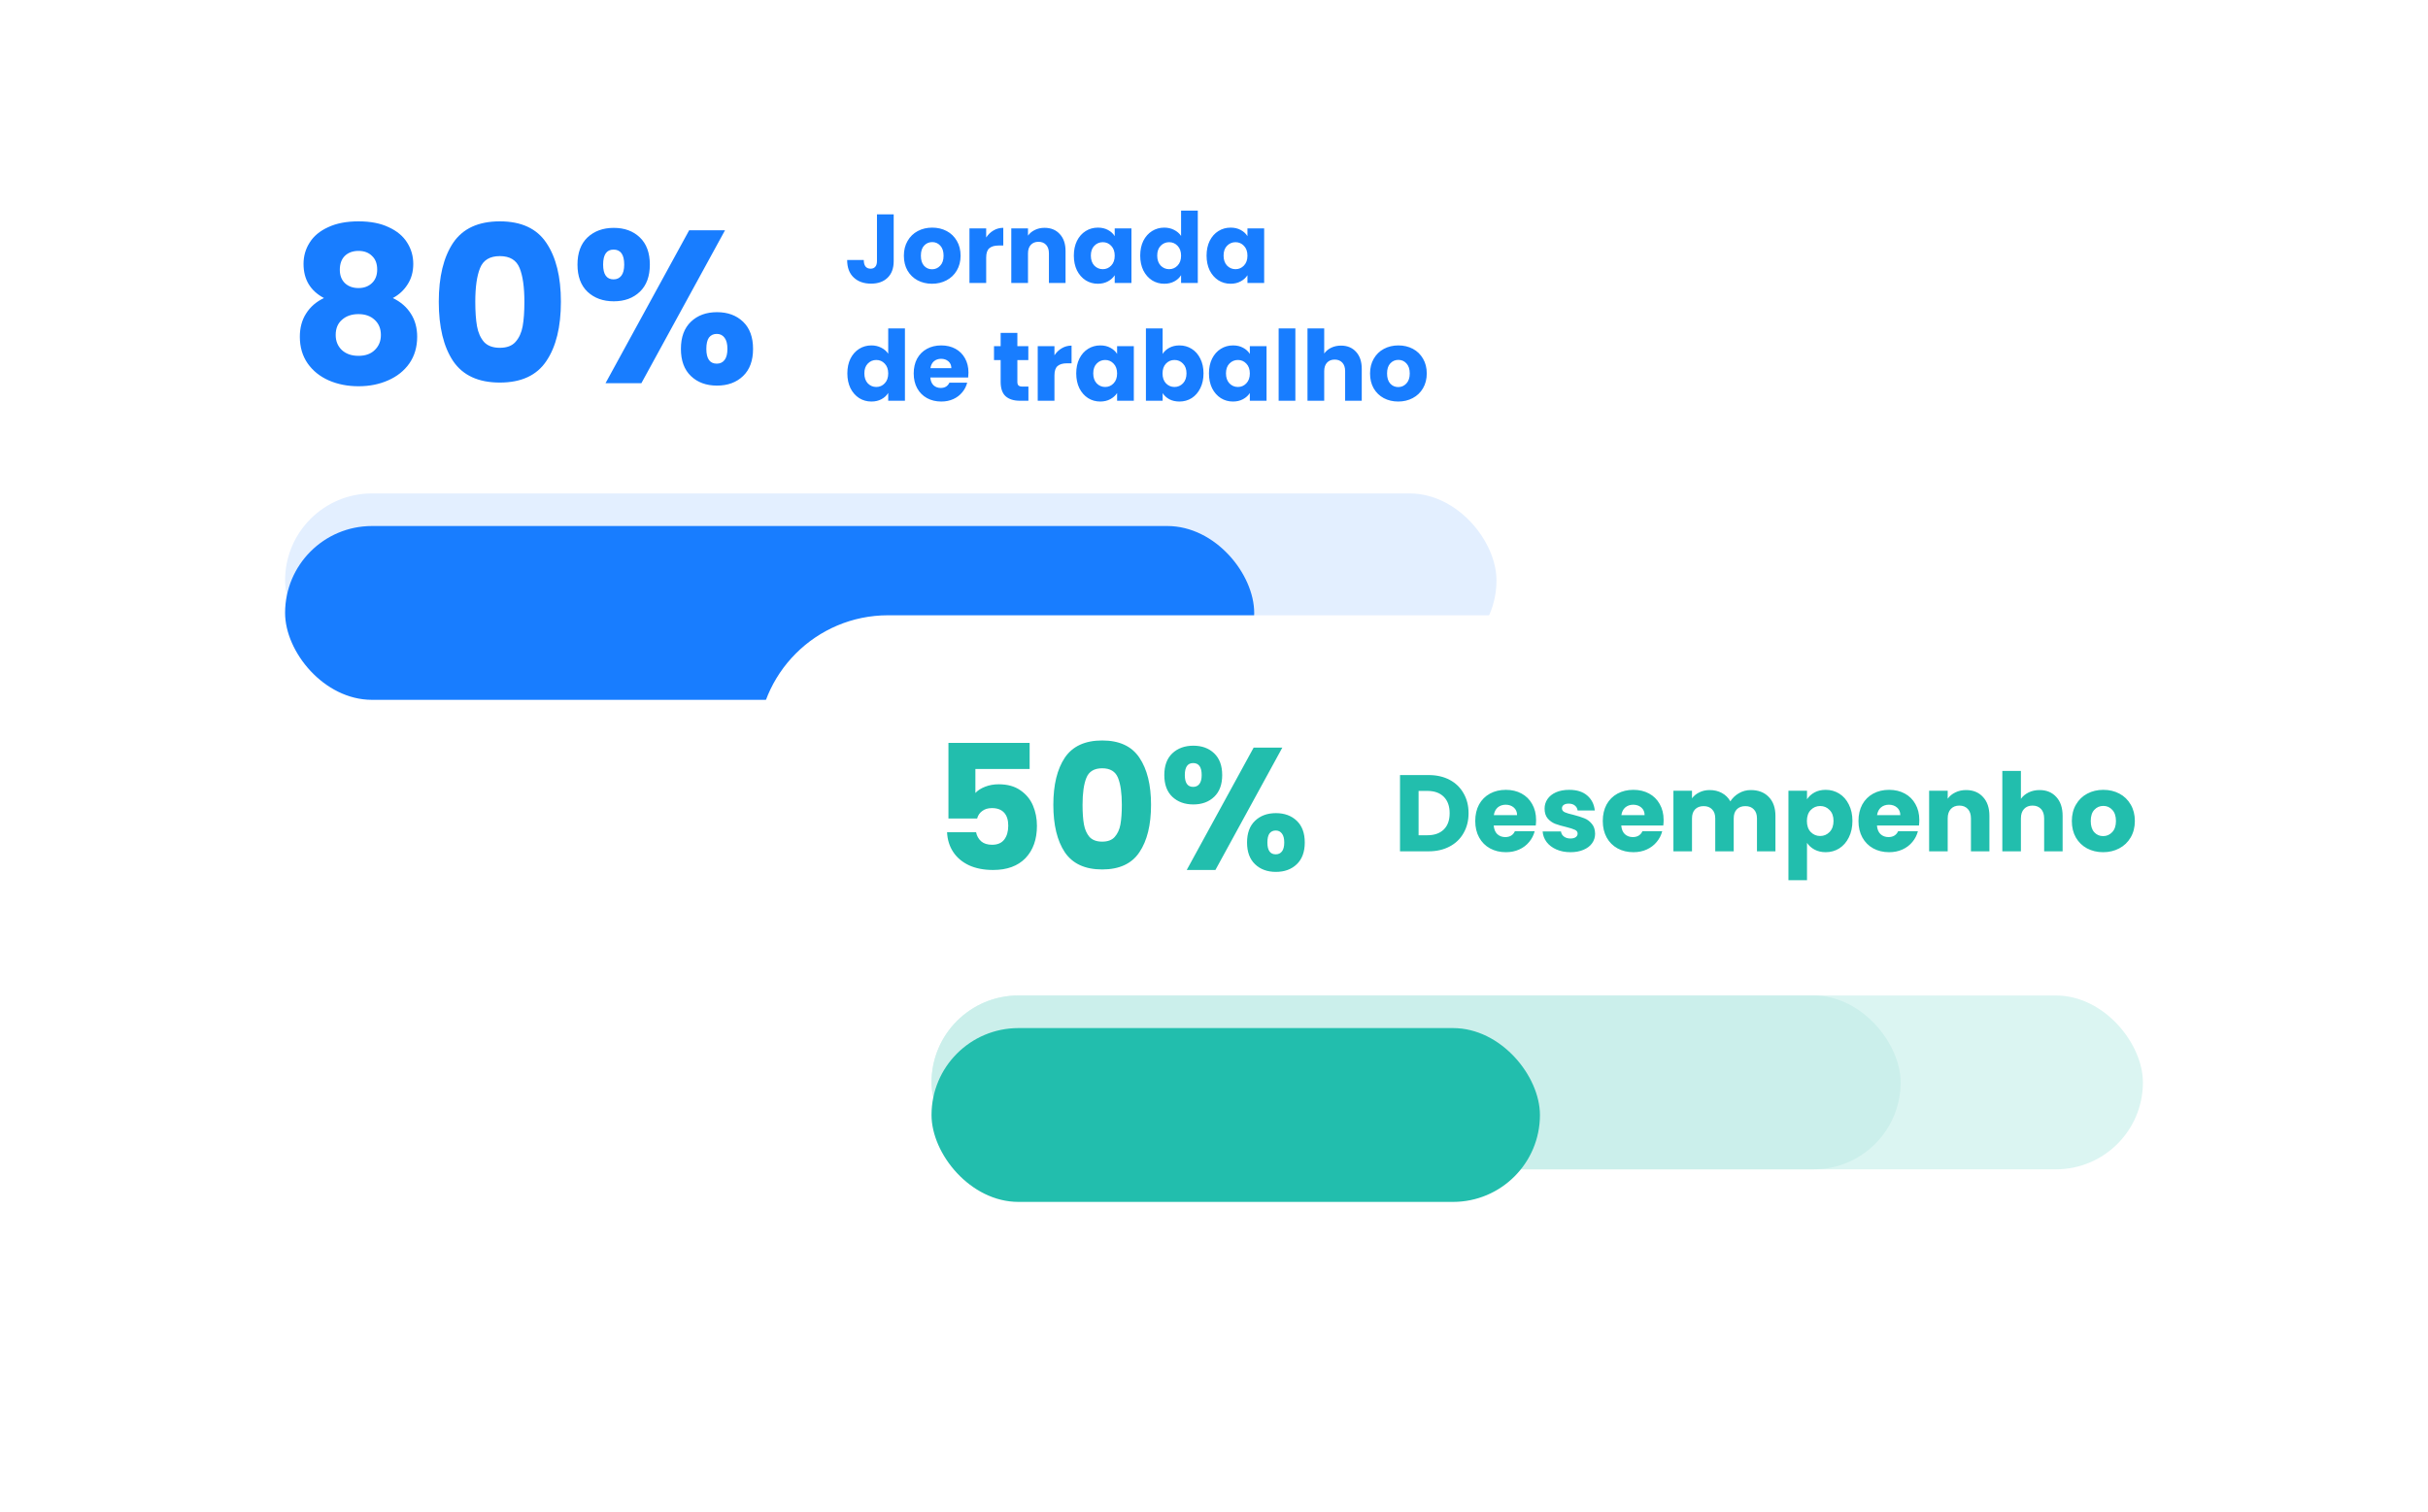
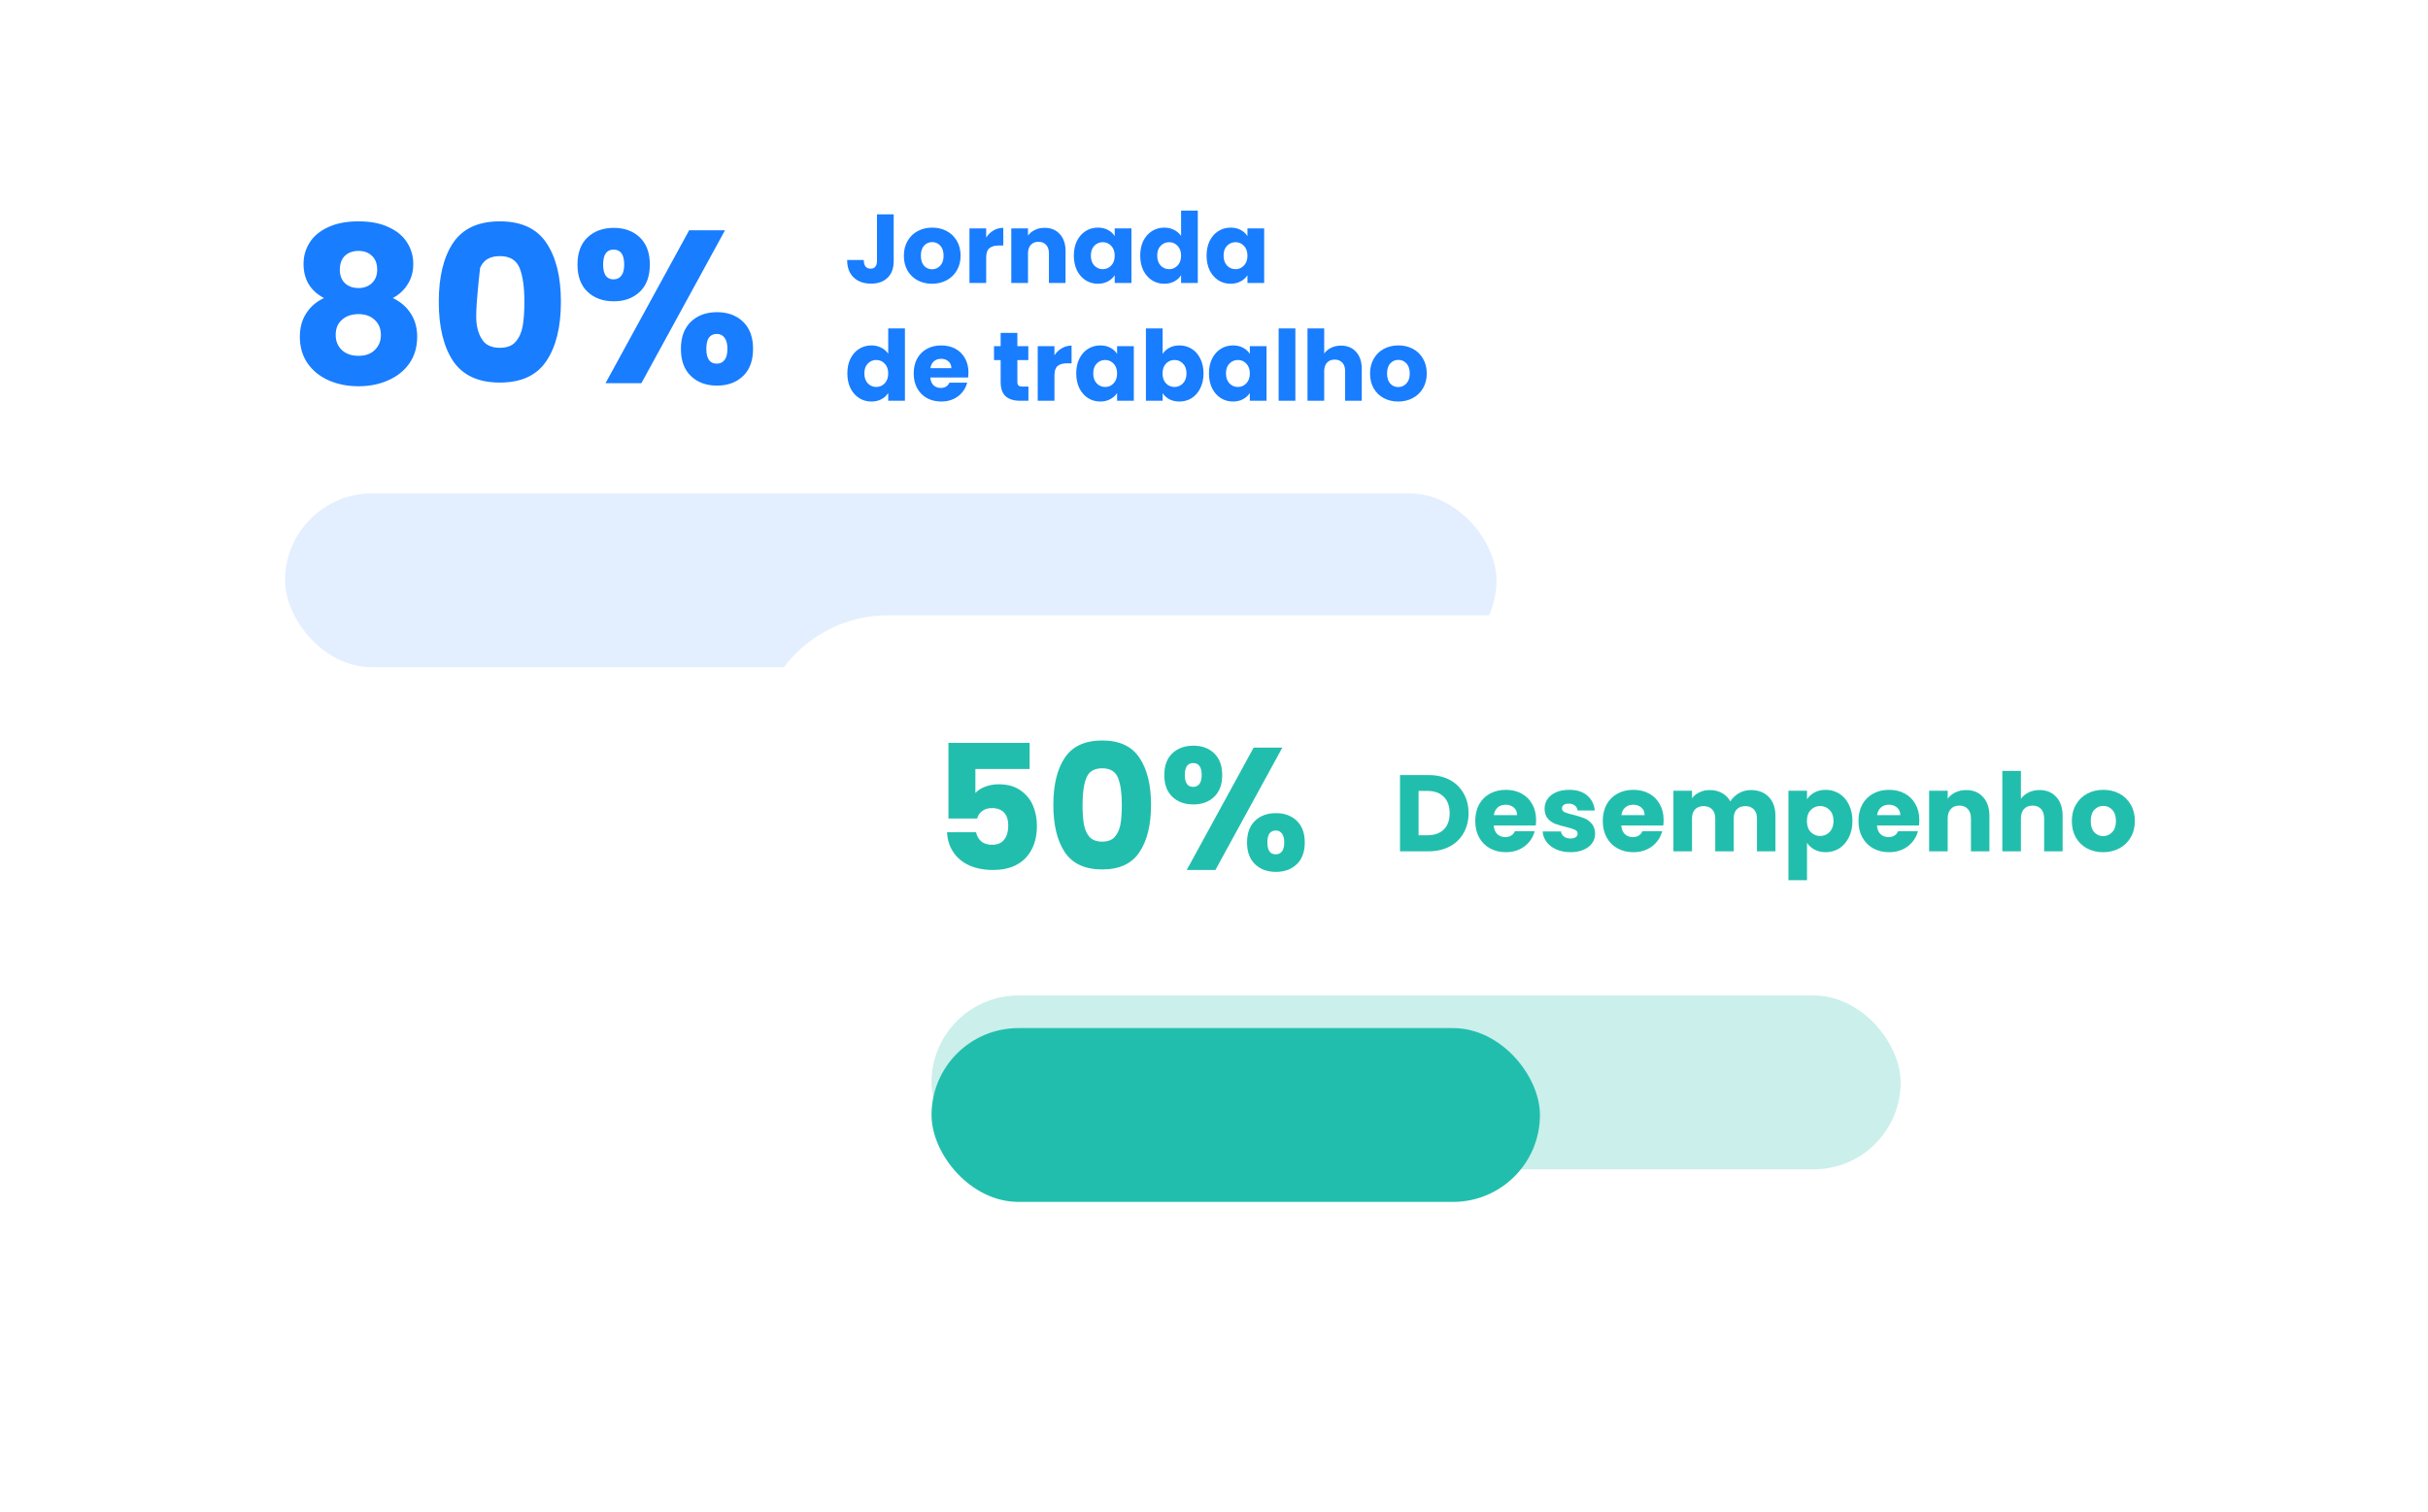
<svg xmlns="http://www.w3.org/2000/svg" width="371" height="231" viewBox="0 0 371 231" fill="none">
  <g filter="url(#filter0_d_571_194)">
    <rect x="17" y="9" width="238.224" height="119.527" rx="19.921" fill="white" />
  </g>
-   <path d="M49.501 45.546C47.42 44.44 46.38 42.702 46.38 40.334C46.38 39.138 46.69 38.054 47.309 37.08C47.929 36.084 48.87 35.298 50.132 34.723C51.393 34.125 52.943 33.826 54.78 33.826C56.617 33.826 58.155 34.125 59.395 34.723C60.657 35.298 61.597 36.084 62.217 37.08C62.837 38.054 63.147 39.138 63.147 40.334C63.147 41.529 62.859 42.569 62.284 43.455C61.73 44.34 60.978 45.037 60.026 45.546C61.221 46.122 62.14 46.919 62.782 47.937C63.423 48.933 63.744 50.106 63.744 51.456C63.744 53.028 63.346 54.389 62.549 55.54C61.752 56.669 60.668 57.532 59.295 58.13C57.945 58.728 56.44 59.026 54.78 59.026C53.12 59.026 51.604 58.728 50.231 58.13C48.881 57.532 47.807 56.669 47.011 55.54C46.214 54.389 45.815 53.028 45.815 51.456C45.815 50.084 46.136 48.9 46.778 47.904C47.42 46.886 48.328 46.1 49.501 45.546ZM57.635 41.197C57.635 40.289 57.37 39.592 56.838 39.105C56.329 38.596 55.643 38.342 54.78 38.342C53.917 38.342 53.219 38.596 52.688 39.105C52.179 39.614 51.925 40.323 51.925 41.23C51.925 42.093 52.19 42.78 52.721 43.289C53.253 43.776 53.939 44.019 54.78 44.019C55.621 44.019 56.307 43.765 56.838 43.255C57.37 42.746 57.635 42.06 57.635 41.197ZM54.78 48.003C53.74 48.003 52.898 48.291 52.257 48.867C51.615 49.42 51.294 50.195 51.294 51.191C51.294 52.12 51.604 52.884 52.223 53.482C52.865 54.079 53.717 54.378 54.78 54.378C55.842 54.378 56.672 54.079 57.27 53.482C57.89 52.884 58.2 52.12 58.2 51.191C58.2 50.217 57.879 49.442 57.237 48.867C56.617 48.291 55.798 48.003 54.78 48.003ZM67.046 46.111C67.046 42.304 67.776 39.304 69.237 37.113C70.72 34.922 73.1 33.826 76.376 33.826C79.652 33.826 82.02 34.922 83.481 37.113C84.964 39.304 85.706 42.304 85.706 46.111C85.706 49.962 84.964 52.984 83.481 55.175C82.02 57.366 79.652 58.462 76.376 58.462C73.1 58.462 70.72 57.366 69.237 55.175C67.776 52.984 67.046 49.962 67.046 46.111ZM80.127 46.111C80.127 43.875 79.884 42.16 79.397 40.965C78.91 39.747 77.903 39.138 76.376 39.138C74.848 39.138 73.841 39.747 73.354 40.965C72.867 42.16 72.624 43.875 72.624 46.111C72.624 47.616 72.712 48.867 72.889 49.863C73.067 50.837 73.421 51.633 73.952 52.253C74.505 52.851 75.313 53.15 76.376 53.15C77.438 53.15 78.235 52.851 78.766 52.253C79.32 51.633 79.685 50.837 79.862 49.863C80.039 48.867 80.127 47.616 80.127 46.111ZM88.24 40.433C88.24 38.64 88.749 37.257 89.767 36.283C90.808 35.309 92.147 34.822 93.785 34.822C95.423 34.822 96.751 35.309 97.769 36.283C98.787 37.257 99.296 38.64 99.296 40.433C99.296 42.226 98.787 43.61 97.769 44.584C96.751 45.557 95.423 46.044 93.785 46.044C92.147 46.044 90.808 45.557 89.767 44.584C88.749 43.61 88.24 42.226 88.24 40.433ZM110.784 35.187L98.002 58.562H92.523L105.306 35.187H110.784ZM93.752 38.142C92.689 38.142 92.158 38.906 92.158 40.433C92.158 41.938 92.689 42.691 93.752 42.691C94.261 42.691 94.659 42.503 94.947 42.127C95.235 41.75 95.379 41.186 95.379 40.433C95.379 38.906 94.836 38.142 93.752 38.142ZM104.044 53.316C104.044 51.523 104.553 50.139 105.572 49.165C106.59 48.191 107.918 47.705 109.556 47.705C111.194 47.705 112.522 48.191 113.54 49.165C114.558 50.139 115.067 51.523 115.067 53.316C115.067 55.109 114.558 56.492 113.54 57.466C112.522 58.44 111.194 58.927 109.556 58.927C107.918 58.927 106.59 58.44 105.572 57.466C104.553 56.492 104.044 55.109 104.044 53.316ZM109.523 51.025C109.014 51.025 108.615 51.213 108.327 51.589C108.062 51.965 107.929 52.541 107.929 53.316C107.929 54.821 108.46 55.573 109.523 55.573C110.032 55.573 110.43 55.385 110.718 55.009C111.006 54.633 111.15 54.068 111.15 53.316C111.15 52.563 111.006 51.999 110.718 51.622C110.43 51.224 110.032 51.025 109.523 51.025Z" fill="#187DFF" />
+   <path d="M49.501 45.546C47.42 44.44 46.38 42.702 46.38 40.334C46.38 39.138 46.69 38.054 47.309 37.08C47.929 36.084 48.87 35.298 50.132 34.723C51.393 34.125 52.943 33.826 54.78 33.826C56.617 33.826 58.155 34.125 59.395 34.723C60.657 35.298 61.597 36.084 62.217 37.08C62.837 38.054 63.147 39.138 63.147 40.334C63.147 41.529 62.859 42.569 62.284 43.455C61.73 44.34 60.978 45.037 60.026 45.546C61.221 46.122 62.14 46.919 62.782 47.937C63.423 48.933 63.744 50.106 63.744 51.456C63.744 53.028 63.346 54.389 62.549 55.54C61.752 56.669 60.668 57.532 59.295 58.13C57.945 58.728 56.44 59.026 54.78 59.026C53.12 59.026 51.604 58.728 50.231 58.13C48.881 57.532 47.807 56.669 47.011 55.54C46.214 54.389 45.815 53.028 45.815 51.456C45.815 50.084 46.136 48.9 46.778 47.904C47.42 46.886 48.328 46.1 49.501 45.546ZM57.635 41.197C57.635 40.289 57.37 39.592 56.838 39.105C56.329 38.596 55.643 38.342 54.78 38.342C53.917 38.342 53.219 38.596 52.688 39.105C52.179 39.614 51.925 40.323 51.925 41.23C51.925 42.093 52.19 42.78 52.721 43.289C53.253 43.776 53.939 44.019 54.78 44.019C55.621 44.019 56.307 43.765 56.838 43.255C57.37 42.746 57.635 42.06 57.635 41.197ZM54.78 48.003C53.74 48.003 52.898 48.291 52.257 48.867C51.615 49.42 51.294 50.195 51.294 51.191C51.294 52.12 51.604 52.884 52.223 53.482C52.865 54.079 53.717 54.378 54.78 54.378C55.842 54.378 56.672 54.079 57.27 53.482C57.89 52.884 58.2 52.12 58.2 51.191C58.2 50.217 57.879 49.442 57.237 48.867C56.617 48.291 55.798 48.003 54.78 48.003ZM67.046 46.111C67.046 42.304 67.776 39.304 69.237 37.113C70.72 34.922 73.1 33.826 76.376 33.826C79.652 33.826 82.02 34.922 83.481 37.113C84.964 39.304 85.706 42.304 85.706 46.111C85.706 49.962 84.964 52.984 83.481 55.175C82.02 57.366 79.652 58.462 76.376 58.462C73.1 58.462 70.72 57.366 69.237 55.175C67.776 52.984 67.046 49.962 67.046 46.111ZM80.127 46.111C80.127 43.875 79.884 42.16 79.397 40.965C78.91 39.747 77.903 39.138 76.376 39.138C74.848 39.138 73.841 39.747 73.354 40.965C72.624 47.616 72.712 48.867 72.889 49.863C73.067 50.837 73.421 51.633 73.952 52.253C74.505 52.851 75.313 53.15 76.376 53.15C77.438 53.15 78.235 52.851 78.766 52.253C79.32 51.633 79.685 50.837 79.862 49.863C80.039 48.867 80.127 47.616 80.127 46.111ZM88.24 40.433C88.24 38.64 88.749 37.257 89.767 36.283C90.808 35.309 92.147 34.822 93.785 34.822C95.423 34.822 96.751 35.309 97.769 36.283C98.787 37.257 99.296 38.64 99.296 40.433C99.296 42.226 98.787 43.61 97.769 44.584C96.751 45.557 95.423 46.044 93.785 46.044C92.147 46.044 90.808 45.557 89.767 44.584C88.749 43.61 88.24 42.226 88.24 40.433ZM110.784 35.187L98.002 58.562H92.523L105.306 35.187H110.784ZM93.752 38.142C92.689 38.142 92.158 38.906 92.158 40.433C92.158 41.938 92.689 42.691 93.752 42.691C94.261 42.691 94.659 42.503 94.947 42.127C95.235 41.75 95.379 41.186 95.379 40.433C95.379 38.906 94.836 38.142 93.752 38.142ZM104.044 53.316C104.044 51.523 104.553 50.139 105.572 49.165C106.59 48.191 107.918 47.705 109.556 47.705C111.194 47.705 112.522 48.191 113.54 49.165C114.558 50.139 115.067 51.523 115.067 53.316C115.067 55.109 114.558 56.492 113.54 57.466C112.522 58.44 111.194 58.927 109.556 58.927C107.918 58.927 106.59 58.44 105.572 57.466C104.553 56.492 104.044 55.109 104.044 53.316ZM109.523 51.025C109.014 51.025 108.615 51.213 108.327 51.589C108.062 51.965 107.929 52.541 107.929 53.316C107.929 54.821 108.46 55.573 109.523 55.573C110.032 55.573 110.43 55.385 110.718 55.009C111.006 54.633 111.15 54.068 111.15 53.316C111.15 52.563 111.006 51.999 110.718 51.622C110.43 51.224 110.032 51.025 109.523 51.025Z" fill="#187DFF" />
  <path d="M136.557 32.753V39.895C136.557 41 136.243 41.852 135.616 42.45C134.998 43.047 134.161 43.346 133.106 43.346C132 43.346 131.114 43.032 130.446 42.405C129.779 41.777 129.445 40.886 129.445 39.73H131.985C131.985 40.169 132.075 40.502 132.254 40.731C132.433 40.95 132.692 41.06 133.031 41.06C133.34 41.06 133.579 40.96 133.748 40.761C133.917 40.562 134.002 40.273 134.002 39.895V32.753H136.557ZM142.416 43.361C141.599 43.361 140.862 43.187 140.204 42.838C139.557 42.489 139.044 41.991 138.665 41.344C138.297 40.696 138.113 39.939 138.113 39.073C138.113 38.216 138.302 37.464 138.68 36.817C139.059 36.159 139.577 35.656 140.234 35.308C140.892 34.959 141.629 34.785 142.446 34.785C143.262 34.785 143.999 34.959 144.657 35.308C145.314 35.656 145.832 36.159 146.211 36.817C146.589 37.464 146.778 38.216 146.778 39.073C146.778 39.929 146.584 40.687 146.196 41.344C145.817 41.991 145.294 42.489 144.627 42.838C143.97 43.187 143.232 43.361 142.416 43.361ZM142.416 41.15C142.904 41.15 143.317 40.97 143.656 40.612C144.004 40.253 144.179 39.74 144.179 39.073C144.179 38.406 144.009 37.892 143.671 37.534C143.342 37.175 142.934 36.996 142.446 36.996C141.948 36.996 141.534 37.175 141.205 37.534C140.877 37.883 140.712 38.395 140.712 39.073C140.712 39.74 140.872 40.253 141.191 40.612C141.519 40.97 141.928 41.15 142.416 41.15ZM150.689 36.294C150.988 35.836 151.361 35.477 151.809 35.218C152.258 34.949 152.756 34.815 153.303 34.815V37.519H152.601C151.964 37.519 151.486 37.658 151.167 37.937C150.848 38.206 150.689 38.684 150.689 39.372V43.241H148.134V34.904H150.689V36.294ZM159.604 34.815C160.581 34.815 161.358 35.133 161.935 35.771C162.523 36.398 162.817 37.265 162.817 38.371V43.241H160.277V38.714C160.277 38.157 160.132 37.723 159.844 37.414C159.555 37.106 159.166 36.951 158.678 36.951C158.19 36.951 157.802 37.106 157.513 37.414C157.224 37.723 157.079 38.157 157.079 38.714V43.241H154.525V34.904H157.079V36.01C157.338 35.641 157.687 35.353 158.125 35.143C158.564 34.924 159.057 34.815 159.604 34.815ZM164.084 39.058C164.084 38.201 164.244 37.449 164.562 36.802C164.891 36.154 165.334 35.656 165.892 35.308C166.45 34.959 167.072 34.785 167.76 34.785C168.347 34.785 168.86 34.904 169.299 35.143C169.747 35.383 170.09 35.696 170.329 36.085V34.904H172.884V43.241H170.329V42.061C170.08 42.45 169.732 42.763 169.284 43.002C168.845 43.241 168.332 43.361 167.745 43.361C167.067 43.361 166.45 43.187 165.892 42.838C165.334 42.479 164.891 41.976 164.562 41.329C164.244 40.672 164.084 39.914 164.084 39.058ZM170.329 39.073C170.329 38.435 170.15 37.932 169.792 37.564C169.443 37.195 169.015 37.011 168.507 37.011C167.999 37.011 167.565 37.195 167.207 37.564C166.858 37.922 166.684 38.42 166.684 39.058C166.684 39.695 166.858 40.203 167.207 40.582C167.565 40.95 167.999 41.135 168.507 41.135C169.015 41.135 169.443 40.95 169.792 40.582C170.15 40.213 170.329 39.71 170.329 39.073ZM174.225 39.058C174.225 38.201 174.384 37.449 174.703 36.802C175.032 36.154 175.475 35.656 176.033 35.308C176.59 34.959 177.213 34.785 177.9 34.785C178.448 34.785 178.946 34.899 179.394 35.129C179.852 35.358 180.211 35.666 180.47 36.055V32.185H183.025V43.241H180.47V42.046C180.231 42.444 179.887 42.763 179.439 43.002C179.001 43.241 178.488 43.361 177.9 43.361C177.213 43.361 176.59 43.187 176.033 42.838C175.475 42.479 175.032 41.976 174.703 41.329C174.384 40.672 174.225 39.914 174.225 39.058ZM180.47 39.073C180.47 38.435 180.291 37.932 179.932 37.564C179.583 37.195 179.155 37.011 178.647 37.011C178.139 37.011 177.706 37.195 177.347 37.564C176.999 37.922 176.824 38.42 176.824 39.058C176.824 39.695 176.999 40.203 177.347 40.582C177.706 40.95 178.139 41.135 178.647 41.135C179.155 41.135 179.583 40.95 179.932 40.582C180.291 40.213 180.47 39.71 180.47 39.073ZM184.365 39.058C184.365 38.201 184.525 37.449 184.843 36.802C185.172 36.154 185.615 35.656 186.173 35.308C186.731 34.959 187.353 34.785 188.041 34.785C188.628 34.785 189.141 34.904 189.58 35.143C190.028 35.383 190.371 35.696 190.611 36.085V34.904H193.165V43.241H190.611V42.061C190.362 42.45 190.013 42.763 189.565 43.002C189.126 43.241 188.613 43.361 188.026 43.361C187.348 43.361 186.731 43.187 186.173 42.838C185.615 42.479 185.172 41.976 184.843 41.329C184.525 40.672 184.365 39.914 184.365 39.058ZM190.611 39.073C190.611 38.435 190.431 37.932 190.073 37.564C189.724 37.195 189.296 37.011 188.788 37.011C188.28 37.011 187.846 37.195 187.488 37.564C187.139 37.922 186.965 38.42 186.965 39.058C186.965 39.695 187.139 40.203 187.488 40.582C187.846 40.95 188.28 41.135 188.788 41.135C189.296 41.135 189.724 40.95 190.073 40.582C190.431 40.213 190.611 39.71 190.611 39.073ZM129.475 57.058C129.475 56.201 129.634 55.449 129.953 54.802C130.282 54.154 130.725 53.656 131.283 53.308C131.841 52.959 132.463 52.785 133.15 52.785C133.698 52.785 134.196 52.899 134.645 53.129C135.103 53.358 135.461 53.666 135.72 54.055V50.185H138.275V61.241H135.72V60.046C135.481 60.444 135.138 60.763 134.689 61.002C134.251 61.241 133.738 61.361 133.15 61.361C132.463 61.361 131.841 61.187 131.283 60.838C130.725 60.479 130.282 59.976 129.953 59.329C129.634 58.672 129.475 57.914 129.475 57.058ZM135.72 57.073C135.72 56.435 135.541 55.932 135.182 55.564C134.834 55.195 134.405 55.011 133.897 55.011C133.389 55.011 132.956 55.195 132.598 55.564C132.249 55.922 132.075 56.42 132.075 57.058C132.075 57.695 132.249 58.203 132.598 58.582C132.956 58.95 133.389 59.135 133.897 59.135C134.405 59.135 134.834 58.95 135.182 58.582C135.541 58.213 135.72 57.71 135.72 57.073ZM147.982 56.938C147.982 57.177 147.967 57.426 147.938 57.685H142.155C142.195 58.203 142.36 58.602 142.649 58.881C142.947 59.15 143.311 59.284 143.739 59.284C144.377 59.284 144.82 59.015 145.069 58.477H147.788C147.649 59.025 147.395 59.518 147.026 59.956C146.668 60.395 146.214 60.738 145.667 60.987C145.119 61.236 144.506 61.361 143.829 61.361C143.012 61.361 142.285 61.187 141.647 60.838C141.01 60.489 140.512 59.991 140.153 59.344C139.795 58.696 139.616 57.939 139.616 57.073C139.616 56.206 139.79 55.449 140.138 54.802C140.497 54.154 140.995 53.656 141.633 53.308C142.27 52.959 143.002 52.785 143.829 52.785C144.636 52.785 145.353 52.954 145.98 53.293C146.608 53.632 147.096 54.115 147.445 54.742C147.803 55.37 147.982 56.102 147.982 56.938ZM145.368 56.266C145.368 55.828 145.218 55.479 144.92 55.22C144.621 54.961 144.247 54.832 143.799 54.832C143.371 54.832 143.007 54.956 142.708 55.205C142.419 55.454 142.24 55.808 142.17 56.266H145.368ZM157.143 59.075V61.241H155.843C154.917 61.241 154.195 61.017 153.677 60.569C153.159 60.111 152.9 59.369 152.9 58.343V55.026H151.884V52.904H152.9V50.872H155.455V52.904H157.128V55.026H155.455V58.373C155.455 58.622 155.515 58.801 155.634 58.911C155.754 59.02 155.953 59.075 156.232 59.075H157.143ZM161.121 54.294C161.42 53.836 161.793 53.477 162.242 53.218C162.69 52.949 163.188 52.815 163.736 52.815V55.519H163.034C162.396 55.519 161.918 55.658 161.599 55.937C161.28 56.206 161.121 56.684 161.121 57.372V61.241H158.566V52.904H161.121V54.294ZM164.449 57.058C164.449 56.201 164.608 55.449 164.927 54.802C165.256 54.154 165.699 53.656 166.257 53.308C166.815 52.959 167.437 52.785 168.124 52.785C168.712 52.785 169.225 52.904 169.663 53.143C170.112 53.383 170.455 53.696 170.694 54.085V52.904H173.249V61.241H170.694V60.061C170.445 60.45 170.097 60.763 169.648 61.002C169.21 61.241 168.697 61.361 168.109 61.361C167.432 61.361 166.815 61.187 166.257 60.838C165.699 60.479 165.256 59.976 164.927 59.329C164.608 58.672 164.449 57.914 164.449 57.058ZM170.694 57.073C170.694 56.435 170.515 55.932 170.156 55.564C169.808 55.195 169.379 55.011 168.871 55.011C168.363 55.011 167.93 55.195 167.572 55.564C167.223 55.922 167.049 56.42 167.049 57.058C167.049 57.695 167.223 58.203 167.572 58.582C167.93 58.95 168.363 59.135 168.871 59.135C169.379 59.135 169.808 58.95 170.156 58.582C170.515 58.213 170.694 57.71 170.694 57.073ZM177.652 54.085C177.891 53.696 178.235 53.383 178.683 53.143C179.131 52.904 179.644 52.785 180.222 52.785C180.909 52.785 181.532 52.959 182.09 53.308C182.648 53.656 183.086 54.154 183.405 54.802C183.733 55.449 183.898 56.201 183.898 57.058C183.898 57.914 183.733 58.672 183.405 59.329C183.086 59.976 182.648 60.479 182.09 60.838C181.532 61.187 180.909 61.361 180.222 61.361C179.635 61.361 179.122 61.246 178.683 61.017C178.245 60.778 177.901 60.464 177.652 60.076V61.241H175.097V50.185H177.652V54.085ZM181.298 57.058C181.298 56.42 181.119 55.922 180.76 55.564C180.411 55.195 179.978 55.011 179.46 55.011C178.952 55.011 178.519 55.195 178.16 55.564C177.812 55.932 177.637 56.435 177.637 57.073C177.637 57.71 177.812 58.213 178.16 58.582C178.519 58.95 178.952 59.135 179.46 59.135C179.968 59.135 180.401 58.95 180.76 58.582C181.119 58.203 181.298 57.695 181.298 57.058ZM184.73 57.058C184.73 56.201 184.889 55.449 185.208 54.802C185.537 54.154 185.98 53.656 186.538 53.308C187.096 52.959 187.718 52.785 188.405 52.785C188.993 52.785 189.506 52.904 189.944 53.143C190.393 53.383 190.736 53.696 190.975 54.085V52.904H193.53V61.241H190.975V60.061C190.726 60.45 190.378 60.763 189.929 61.002C189.491 61.241 188.978 61.361 188.391 61.361C187.713 61.361 187.096 61.187 186.538 60.838C185.98 60.479 185.537 59.976 185.208 59.329C184.889 58.672 184.73 57.914 184.73 57.058ZM190.975 57.073C190.975 56.435 190.796 55.932 190.437 55.564C190.089 55.195 189.66 55.011 189.153 55.011C188.645 55.011 188.211 55.195 187.853 55.564C187.504 55.922 187.33 56.42 187.33 57.058C187.33 57.695 187.504 58.203 187.853 58.582C188.211 58.95 188.645 59.135 189.153 59.135C189.66 59.135 190.089 58.95 190.437 58.582C190.796 58.213 190.975 57.71 190.975 57.073ZM197.933 50.185V61.241H195.379V50.185H197.933ZM204.91 52.815C205.866 52.815 206.633 53.133 207.211 53.771C207.788 54.398 208.077 55.265 208.077 56.371V61.241H205.537V56.714C205.537 56.157 205.393 55.723 205.104 55.414C204.815 55.106 204.427 54.951 203.938 54.951C203.45 54.951 203.062 55.106 202.773 55.414C202.484 55.723 202.34 56.157 202.34 56.714V61.241H199.785V50.185H202.34V54.025C202.599 53.656 202.952 53.362 203.401 53.143C203.849 52.924 204.352 52.815 204.91 52.815ZM213.648 61.361C212.831 61.361 212.094 61.187 211.436 60.838C210.789 60.489 210.276 59.991 209.897 59.344C209.529 58.696 209.345 57.939 209.345 57.073C209.345 56.216 209.534 55.464 209.912 54.817C210.291 54.159 210.809 53.656 211.466 53.308C212.124 52.959 212.861 52.785 213.677 52.785C214.494 52.785 215.231 52.959 215.889 53.308C216.546 53.656 217.064 54.159 217.442 54.817C217.821 55.464 218.01 56.216 218.01 57.073C218.01 57.929 217.816 58.687 217.428 59.344C217.049 59.991 216.526 60.489 215.859 60.838C215.201 61.187 214.464 61.361 213.648 61.361ZM213.648 59.15C214.136 59.15 214.549 58.97 214.888 58.612C215.236 58.253 215.411 57.74 215.411 57.073C215.411 56.406 215.241 55.892 214.903 55.534C214.574 55.175 214.165 54.996 213.677 54.996C213.179 54.996 212.766 55.175 212.437 55.534C212.109 55.883 211.944 56.395 211.944 57.073C211.944 57.74 212.104 58.253 212.422 58.612C212.751 58.97 213.159 59.15 213.648 59.15Z" fill="#187DFF" />
  <rect x="43.562" y="75.404" width="185.101" height="26.562" rx="13.281" fill="#E3EFFF" />
  <g filter="url(#filter1_d_571_194)">
-     <rect x="43.562" y="75.404" width="148.081" height="26.562" rx="13.281" fill="#187DFF" />
-   </g>
+     </g>
  <g filter="url(#filter2_d_571_194)">
    <rect x="115.776" y="85.724" width="238.224" height="119.527" rx="19.921" fill="white" />
  </g>
  <path d="M157.329 117.514H149.041V121.179C149.396 120.789 149.891 120.471 150.529 120.223C151.166 119.975 151.857 119.851 152.601 119.851C153.929 119.851 155.027 120.152 155.894 120.754C156.78 121.356 157.426 122.135 157.833 123.091C158.241 124.048 158.444 125.084 158.444 126.199C158.444 128.271 157.86 129.918 156.691 131.14C155.522 132.344 153.876 132.946 151.751 132.946C150.334 132.946 149.103 132.707 148.059 132.229C147.014 131.733 146.208 131.051 145.642 130.183C145.075 129.316 144.765 128.315 144.712 127.182H149.148C149.254 127.731 149.511 128.191 149.918 128.563C150.325 128.917 150.883 129.094 151.591 129.094C152.424 129.094 153.043 128.829 153.451 128.298C153.858 127.766 154.062 127.058 154.062 126.173C154.062 125.305 153.849 124.641 153.424 124.18C152.999 123.72 152.379 123.49 151.565 123.49C150.963 123.49 150.467 123.64 150.077 123.941C149.688 124.225 149.431 124.605 149.307 125.084H144.924V113.529H157.329V117.514ZM160.951 122.985C160.951 119.939 161.536 117.54 162.704 115.787C163.891 114.034 165.794 113.157 168.415 113.157C171.036 113.157 172.931 114.034 174.099 115.787C175.286 117.54 175.879 119.939 175.879 122.985C175.879 126.066 175.286 128.483 174.099 130.237C172.931 131.99 171.036 132.866 168.415 132.866C165.794 132.866 163.891 131.99 162.704 130.237C161.536 128.483 160.951 126.066 160.951 122.985ZM171.417 122.985C171.417 121.197 171.222 119.824 170.832 118.868C170.443 117.894 169.637 117.407 168.415 117.407C167.193 117.407 166.388 117.894 165.998 118.868C165.609 119.824 165.414 121.197 165.414 122.985C165.414 124.189 165.485 125.19 165.626 125.987C165.768 126.766 166.051 127.403 166.476 127.899C166.919 128.377 167.565 128.616 168.415 128.616C169.265 128.616 169.903 128.377 170.328 127.899C170.77 127.403 171.062 126.766 171.204 125.987C171.346 125.19 171.417 124.189 171.417 122.985ZM177.907 118.443C177.907 117.009 178.314 115.902 179.129 115.123C179.961 114.344 181.032 113.954 182.343 113.954C183.653 113.954 184.715 114.344 185.53 115.123C186.345 115.902 186.752 117.009 186.752 118.443C186.752 119.878 186.345 120.984 185.53 121.763C184.715 122.543 183.653 122.932 182.343 122.932C181.032 122.932 179.961 122.543 179.129 121.763C178.314 120.984 177.907 119.878 177.907 118.443ZM195.942 114.246L185.716 132.946H181.333L191.559 114.246H195.942ZM182.316 116.61C181.466 116.61 181.041 117.221 181.041 118.443C181.041 119.647 181.466 120.249 182.316 120.249C182.723 120.249 183.042 120.099 183.272 119.798C183.502 119.497 183.618 119.045 183.618 118.443C183.618 117.221 183.184 116.61 182.316 116.61ZM190.55 128.749C190.55 127.315 190.957 126.208 191.772 125.429C192.586 124.65 193.649 124.26 194.959 124.26C196.27 124.26 197.332 124.65 198.147 125.429C198.961 126.208 199.369 127.315 199.369 128.749C199.369 130.183 198.961 131.29 198.147 132.069C197.332 132.848 196.27 133.238 194.959 133.238C193.649 133.238 192.586 132.848 191.772 132.069C190.957 131.29 190.55 130.183 190.55 128.749ZM194.933 126.916C194.525 126.916 194.207 127.067 193.977 127.368C193.764 127.669 193.658 128.129 193.658 128.749C193.658 129.953 194.083 130.555 194.933 130.555C195.34 130.555 195.659 130.405 195.889 130.104C196.119 129.803 196.234 129.351 196.234 128.749C196.234 128.147 196.119 127.695 195.889 127.394C195.659 127.076 195.34 126.916 194.933 126.916Z" fill="#22BEAD" />
  <path d="M218.288 118.442C219.516 118.442 220.59 118.686 221.508 119.173C222.427 119.66 223.135 120.346 223.633 121.231C224.143 122.105 224.397 123.118 224.397 124.269C224.397 125.409 224.143 126.422 223.633 127.307C223.135 128.192 222.422 128.879 221.492 129.366C220.573 129.853 219.505 130.096 218.288 130.096H213.922V118.442H218.288ZM218.105 127.639C219.179 127.639 220.014 127.346 220.612 126.759C221.21 126.173 221.508 125.343 221.508 124.269C221.508 123.196 221.21 122.36 220.612 121.762C220.014 121.165 219.179 120.866 218.105 120.866H216.761V127.639H218.105ZM234.716 125.315C234.716 125.581 234.699 125.857 234.666 126.145H228.241C228.285 126.721 228.468 127.163 228.789 127.473C229.121 127.772 229.525 127.921 230.001 127.921C230.709 127.921 231.202 127.623 231.478 127.025H234.5C234.345 127.634 234.063 128.181 233.653 128.668C233.255 129.155 232.751 129.537 232.142 129.814C231.534 130.091 230.853 130.229 230.101 130.229C229.193 130.229 228.385 130.035 227.677 129.648C226.968 129.26 226.415 128.707 226.017 127.988C225.618 127.268 225.419 126.427 225.419 125.464C225.419 124.502 225.613 123.66 226 122.941C226.399 122.222 226.952 121.668 227.66 121.281C228.369 120.894 229.182 120.7 230.101 120.7C230.997 120.7 231.794 120.888 232.491 121.264C233.188 121.641 233.731 122.177 234.118 122.875C234.516 123.572 234.716 124.385 234.716 125.315ZM231.81 124.568C231.81 124.081 231.644 123.694 231.312 123.406C230.98 123.118 230.565 122.974 230.067 122.974C229.591 122.974 229.187 123.113 228.855 123.389C228.535 123.666 228.335 124.059 228.258 124.568H231.81ZM239.982 130.229C239.174 130.229 238.454 130.091 237.823 129.814C237.193 129.537 236.695 129.161 236.329 128.685C235.964 128.198 235.759 127.656 235.715 127.058H238.521C238.554 127.379 238.703 127.639 238.969 127.838C239.235 128.038 239.561 128.137 239.948 128.137C240.303 128.137 240.574 128.071 240.762 127.938C240.961 127.794 241.061 127.611 241.061 127.39C241.061 127.124 240.922 126.931 240.646 126.809C240.369 126.676 239.921 126.532 239.301 126.377C238.637 126.222 238.084 126.062 237.641 125.896C237.198 125.719 236.816 125.448 236.495 125.083C236.174 124.706 236.014 124.203 236.014 123.572C236.014 123.041 236.158 122.559 236.446 122.128C236.744 121.685 237.176 121.336 237.74 121.082C238.316 120.827 238.997 120.7 239.782 120.7C240.944 120.7 241.858 120.988 242.522 121.563C243.197 122.139 243.584 122.902 243.684 123.854H241.061C241.016 123.533 240.873 123.279 240.629 123.09C240.397 122.902 240.087 122.808 239.699 122.808C239.367 122.808 239.113 122.875 238.936 123.007C238.759 123.129 238.67 123.301 238.67 123.522C238.67 123.788 238.808 123.987 239.085 124.12C239.373 124.253 239.816 124.385 240.413 124.518C241.099 124.695 241.658 124.872 242.09 125.049C242.522 125.215 242.898 125.492 243.219 125.879C243.551 126.256 243.722 126.765 243.733 127.407C243.733 127.949 243.579 128.436 243.269 128.868C242.97 129.288 242.533 129.62 241.957 129.864C241.393 130.107 240.734 130.229 239.982 130.229ZM254.202 125.315C254.202 125.581 254.186 125.857 254.153 126.145H247.728C247.772 126.721 247.955 127.163 248.276 127.473C248.608 127.772 249.012 127.921 249.488 127.921C250.196 127.921 250.688 127.623 250.965 127.025H253.987C253.832 127.634 253.549 128.181 253.14 128.668C252.741 129.155 252.238 129.537 251.629 129.814C251.02 130.091 250.34 130.229 249.587 130.229C248.68 130.229 247.872 130.035 247.163 129.648C246.455 129.26 245.902 128.707 245.503 127.988C245.105 127.268 244.906 126.427 244.906 125.464C244.906 124.502 245.099 123.66 245.487 122.941C245.885 122.222 246.439 121.668 247.147 121.281C247.855 120.894 248.669 120.7 249.587 120.7C250.484 120.7 251.281 120.888 251.978 121.264C252.675 121.641 253.217 122.177 253.605 122.875C254.003 123.572 254.202 124.385 254.202 125.315ZM251.297 124.568C251.297 124.081 251.131 123.694 250.799 123.406C250.467 123.118 250.052 122.974 249.554 122.974C249.078 122.974 248.674 123.113 248.342 123.389C248.021 123.666 247.822 124.059 247.745 124.568H251.297ZM267.52 120.733C268.671 120.733 269.584 121.082 270.259 121.779C270.945 122.476 271.288 123.445 271.288 124.684V130.096H268.466V125.066C268.466 124.468 268.306 124.009 267.985 123.688C267.675 123.356 267.243 123.19 266.69 123.19C266.136 123.19 265.699 123.356 265.378 123.688C265.068 124.009 264.913 124.468 264.913 125.066V130.096H262.091V125.066C262.091 124.468 261.931 124.009 261.61 123.688C261.3 123.356 260.868 123.19 260.315 123.19C259.762 123.19 259.324 123.356 259.004 123.688C258.694 124.009 258.539 124.468 258.539 125.066V130.096H255.7V120.833H258.539V121.995C258.826 121.607 259.203 121.303 259.668 121.082C260.132 120.849 260.658 120.733 261.245 120.733C261.942 120.733 262.562 120.883 263.104 121.181C263.657 121.48 264.089 121.906 264.399 122.46C264.72 121.951 265.157 121.535 265.71 121.215C266.264 120.894 266.867 120.733 267.52 120.733ZM276.112 122.144C276.389 121.713 276.771 121.364 277.258 121.098C277.745 120.833 278.315 120.7 278.968 120.7C279.731 120.7 280.423 120.894 281.043 121.281C281.663 121.668 282.15 122.222 282.504 122.941C282.869 123.66 283.052 124.496 283.052 125.448C283.052 126.4 282.869 127.241 282.504 127.971C282.15 128.691 281.663 129.249 281.043 129.648C280.423 130.035 279.731 130.229 278.968 130.229C278.326 130.229 277.756 130.096 277.258 129.83C276.771 129.565 276.389 129.222 276.112 128.801V134.512H273.274V120.833H276.112V122.144ZM280.163 125.448C280.163 124.739 279.964 124.186 279.565 123.788C279.178 123.378 278.697 123.173 278.121 123.173C277.557 123.173 277.075 123.378 276.677 123.788C276.289 124.197 276.096 124.756 276.096 125.464C276.096 126.173 276.289 126.732 276.677 127.141C277.075 127.551 277.557 127.755 278.121 127.755C278.686 127.755 279.167 127.551 279.565 127.141C279.964 126.721 280.163 126.156 280.163 125.448ZM293.273 125.315C293.273 125.581 293.256 125.857 293.223 126.145H286.799C286.843 126.721 287.025 127.163 287.346 127.473C287.678 127.772 288.082 127.921 288.558 127.921C289.267 127.921 289.759 127.623 290.036 127.025H293.057C292.902 127.634 292.62 128.181 292.211 128.668C291.812 129.155 291.309 129.537 290.7 129.814C290.091 130.091 289.411 130.229 288.658 130.229C287.75 130.229 286.942 130.035 286.234 129.648C285.526 129.26 284.973 128.707 284.574 127.988C284.176 127.268 283.976 126.427 283.976 125.464C283.976 124.502 284.17 123.66 284.557 122.941C284.956 122.222 285.509 121.668 286.218 121.281C286.926 120.894 287.739 120.7 288.658 120.7C289.554 120.7 290.351 120.888 291.048 121.264C291.746 121.641 292.288 122.177 292.675 122.875C293.074 123.572 293.273 124.385 293.273 125.315ZM290.368 124.568C290.368 124.081 290.202 123.694 289.87 123.406C289.538 123.118 289.123 122.974 288.625 122.974C288.149 122.974 287.745 123.113 287.413 123.389C287.092 123.666 286.893 124.059 286.815 124.568H290.368ZM300.415 120.733C301.5 120.733 302.363 121.087 303.005 121.796C303.658 122.493 303.984 123.456 303.984 124.684V130.096H301.162V125.066C301.162 124.446 301.001 123.965 300.681 123.622C300.36 123.279 299.928 123.107 299.386 123.107C298.843 123.107 298.412 123.279 298.091 123.622C297.77 123.965 297.609 124.446 297.609 125.066V130.096H294.771V120.833H297.609V122.061C297.897 121.652 298.284 121.331 298.771 121.098C299.258 120.855 299.806 120.733 300.415 120.733ZM311.651 120.733C312.713 120.733 313.566 121.087 314.207 121.796C314.849 122.493 315.17 123.456 315.17 124.684V130.096H312.348V125.066C312.348 124.446 312.188 123.965 311.867 123.622C311.546 123.279 311.114 123.107 310.572 123.107C310.03 123.107 309.598 123.279 309.277 123.622C308.956 123.965 308.796 124.446 308.796 125.066V130.096H305.957V117.811H308.796V122.078C309.083 121.668 309.476 121.342 309.974 121.098C310.472 120.855 311.031 120.733 311.651 120.733ZM321.36 130.229C320.452 130.229 319.633 130.035 318.903 129.648C318.183 129.26 317.613 128.707 317.193 127.988C316.783 127.268 316.579 126.427 316.579 125.464C316.579 124.513 316.789 123.677 317.209 122.958C317.63 122.227 318.205 121.668 318.936 121.281C319.666 120.894 320.485 120.7 321.393 120.7C322.3 120.7 323.119 120.894 323.85 121.281C324.58 121.668 325.156 122.227 325.576 122.958C325.997 123.677 326.207 124.513 326.207 125.464C326.207 126.416 325.991 127.257 325.56 127.988C325.139 128.707 324.558 129.26 323.817 129.648C323.086 130.035 322.267 130.229 321.36 130.229ZM321.36 127.772C321.902 127.772 322.361 127.573 322.738 127.174C323.125 126.776 323.319 126.206 323.319 125.464C323.319 124.723 323.13 124.153 322.754 123.754C322.389 123.356 321.935 123.157 321.393 123.157C320.84 123.157 320.38 123.356 320.015 123.754C319.65 124.142 319.467 124.712 319.467 125.464C319.467 126.206 319.644 126.776 319.998 127.174C320.364 127.573 320.817 127.772 321.36 127.772Z" fill="#22BEAD" />
-   <rect x="142.338" y="152.128" width="185.101" height="26.562" rx="13.281" fill="#DBF5F2" />
  <rect x="142.338" y="152.128" width="148.081" height="26.562" rx="13.281" fill="#CBEFEB" />
  <g filter="url(#filter3_d_571_194)">
    <rect x="142.338" y="152.128" width="92.966" height="26.562" rx="13.281" fill="#22BEAD" />
  </g>
  <defs>
    <filter id="filter0_d_571_194" x="0.399" y="0.7" width="271.427" height="152.729" filterUnits="userSpaceOnUse" color-interpolation-filters="sRGB">
      <feFlood flood-opacity="0" result="BackgroundImageFix" />
      <feColorMatrix in="SourceAlpha" type="matrix" values="0 0 0 0 0 0 0 0 0 0 0 0 0 0 0 0 0 0 127 0" result="hardAlpha" />
      <feOffset dy="8.3" />
      <feGaussianBlur stdDeviation="8.3" />
      <feComposite in2="hardAlpha" operator="out" />
      <feColorMatrix type="matrix" values="0 0 0 0 0.047 0 0 0 0 0.212 0 0 0 0 0.275 0 0 0 0.08 0" />
      <feBlend mode="normal" in2="BackgroundImageFix" result="effect1_dropShadow_571_194" />
      <feBlend mode="normal" in="SourceGraphic" in2="effect1_dropShadow_571_194" result="shape" />
    </filter>
    <filter id="filter1_d_571_194" x="33.601" y="70.424" width="168.002" height="46.483" filterUnits="userSpaceOnUse" color-interpolation-filters="sRGB">
      <feFlood flood-opacity="0" result="BackgroundImageFix" />
      <feColorMatrix in="SourceAlpha" type="matrix" values="0 0 0 0 0 0 0 0 0 0 0 0 0 0 0 0 0 0 127 0" result="hardAlpha" />
      <feOffset dy="4.98" />
      <feGaussianBlur stdDeviation="4.98" />
      <feComposite in2="hardAlpha" operator="out" />
      <feColorMatrix type="matrix" values="0 0 0 0 0.094 0 0 0 0 0.49 0 0 0 0 1 0 0 0 0.12 0" />
      <feBlend mode="normal" in2="BackgroundImageFix" result="effect1_dropShadow_571_194" />
      <feBlend mode="normal" in="SourceGraphic" in2="effect1_dropShadow_571_194" result="shape" />
    </filter>
    <filter id="filter2_d_571_194" x="99.175" y="77.424" width="271.427" height="152.729" filterUnits="userSpaceOnUse" color-interpolation-filters="sRGB">
      <feFlood flood-opacity="0" result="BackgroundImageFix" />
      <feColorMatrix in="SourceAlpha" type="matrix" values="0 0 0 0 0 0 0 0 0 0 0 0 0 0 0 0 0 0 127 0" result="hardAlpha" />
      <feOffset dy="8.3" />
      <feGaussianBlur stdDeviation="8.3" />
      <feComposite in2="hardAlpha" operator="out" />
      <feColorMatrix type="matrix" values="0 0 0 0 0.047 0 0 0 0 0.212 0 0 0 0 0.275 0 0 0 0.08 0" />
      <feBlend mode="normal" in2="BackgroundImageFix" result="effect1_dropShadow_571_194" />
      <feBlend mode="normal" in="SourceGraphic" in2="effect1_dropShadow_571_194" result="shape" />
    </filter>
    <filter id="filter3_d_571_194" x="132.377" y="147.148" width="112.887" height="46.483" filterUnits="userSpaceOnUse" color-interpolation-filters="sRGB">
      <feFlood flood-opacity="0" result="BackgroundImageFix" />
      <feColorMatrix in="SourceAlpha" type="matrix" values="0 0 0 0 0 0 0 0 0 0 0 0 0 0 0 0 0 0 127 0" result="hardAlpha" />
      <feOffset dy="4.98" />
      <feGaussianBlur stdDeviation="4.98" />
      <feComposite in2="hardAlpha" operator="out" />
      <feColorMatrix type="matrix" values="0 0 0 0 0.133 0 0 0 0 0.745 0 0 0 0 0.678 0 0 0 0.32 0" />
      <feBlend mode="normal" in2="BackgroundImageFix" result="effect1_dropShadow_571_194" />
      <feBlend mode="normal" in="SourceGraphic" in2="effect1_dropShadow_571_194" result="shape" />
    </filter>
  </defs>
</svg>